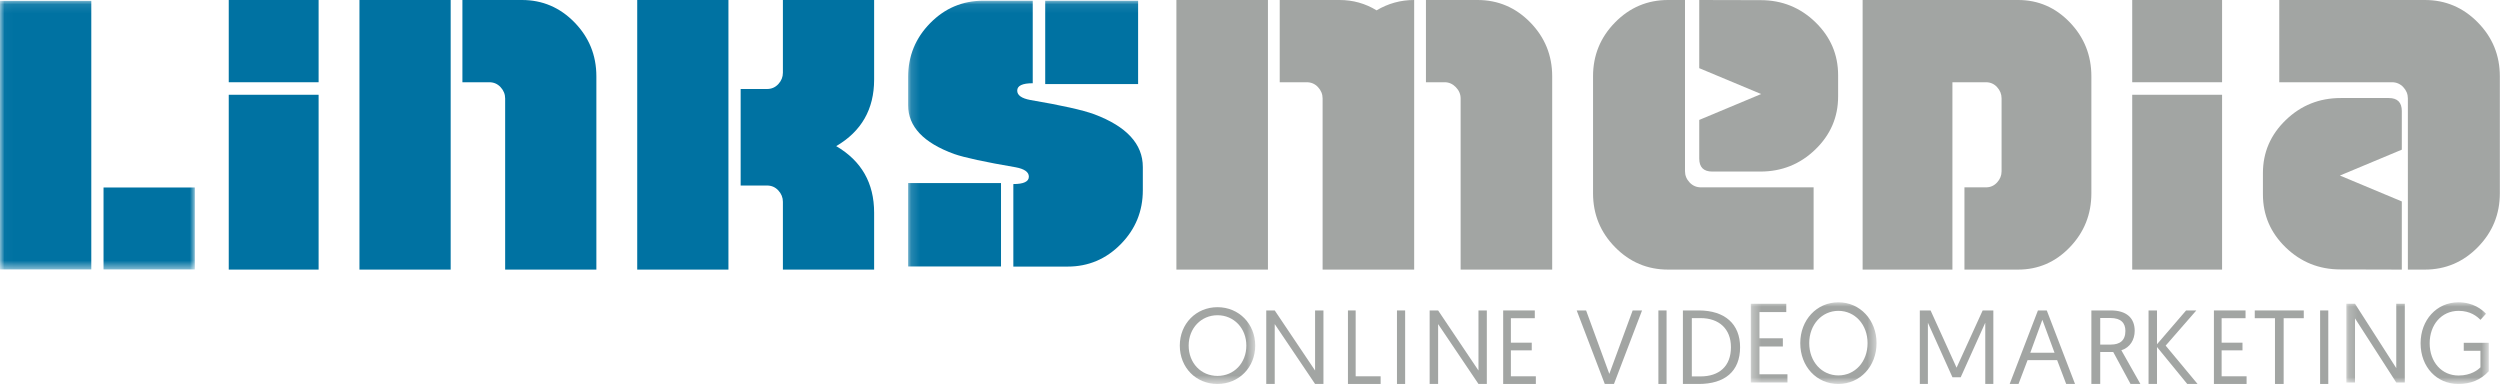
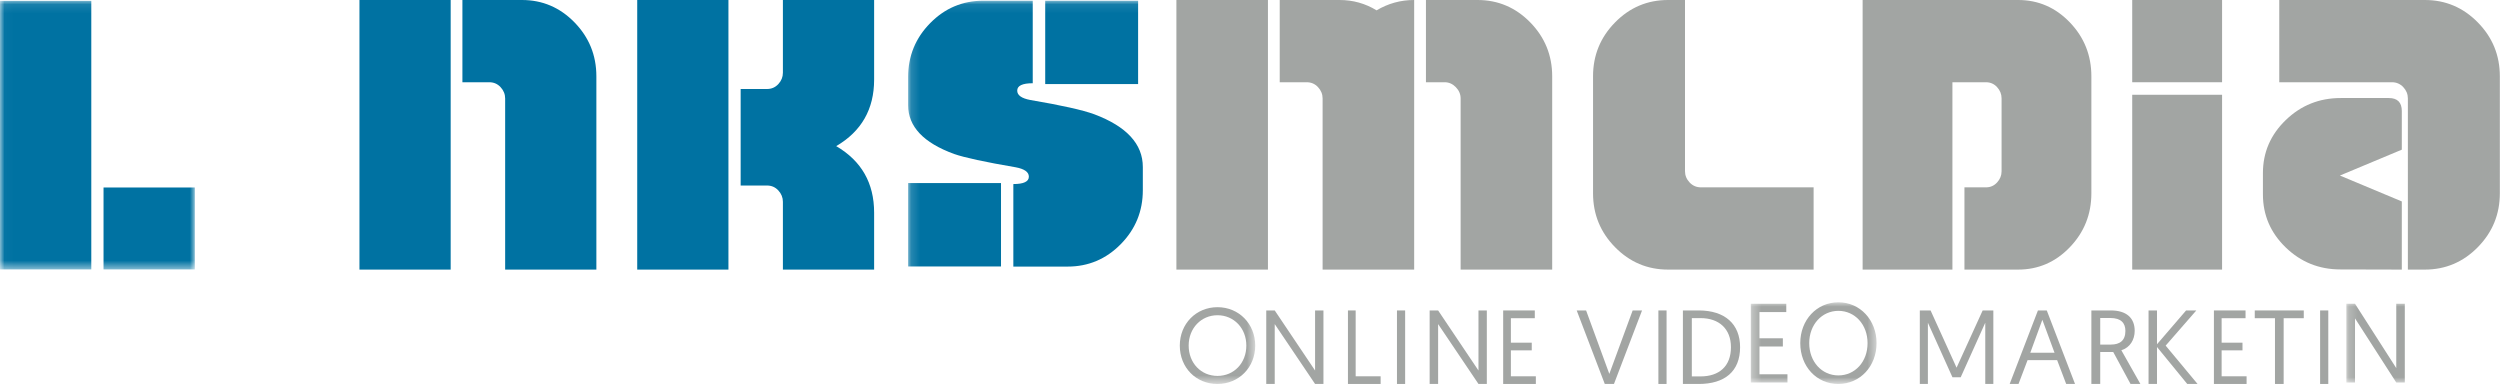
<svg xmlns="http://www.w3.org/2000/svg" xmlns:xlink="http://www.w3.org/1999/xlink" width="283px" height="44px" viewBox="0 0 283 44" version="1.1">
  <defs>
    <polygon id="path-1" points="0.027 0.097 22.055 0.097 22.055 30.498 0.027 30.498" />
    <polygon id="path-3" points="0.149 0.081 39.441 0.081 39.441 43.437 0.149 43.437" />
    <polygon id="path-5" points="0.289 0.002 14.525 0.002 14.525 9.219 0.289 9.219" />
    <polygon id="path-7" points="0.196 0.002 16.318 0.002 16.318 9.219 0.196 9.219" />
  </defs>
  <g id="Welcome" stroke="none" stroke-width="1" fill="none" fill-rule="evenodd">
    <g id="Desktop-HD" transform="translate(-180, -43)">
      <g id="Group" transform="translate(180, 43)">
        <g id="Group-3">
          <mask id="mask-2" fill="white">
            <use xlink:href="#path-1" />
          </mask>
          <g id="Clip-2" />
          <path d="M11.72,30.498 L22.055,30.498 L22.055,21.224 L11.72,21.224 L11.72,30.498 Z M0,30.498 L10.335,30.498 L10.335,0.097 L0,0.097 L0,30.498 Z" id="Fill-1" fill="#0072A2" mask="url(#mask-2)" />
        </g>
-         <path d="M25.894,30.518 L36.066,30.518 L36.066,10.728 L25.894,10.728 L25.894,30.518 Z M25.894,9.31 L36.066,9.31 L36.066,0 L25.894,0 L25.894,9.31 Z" id="Fill-4" fill="#0072A2" />
        <path d="M67.509,30.518 L57.183,30.518 L57.183,11.144 C57.183,10.663 57.01,10.238 56.665,9.866 C56.321,9.495 55.896,9.31 55.388,9.31 L52.345,9.31 L52.345,0 L59.085,0 C61.403,0 63.387,0.846 65.036,2.537 C66.684,4.229 67.509,6.262 67.509,8.64 L67.509,30.518 Z M40.69,30.518 L51.017,30.518 L51.017,0 L40.69,0 L40.69,30.518 Z" id="Fill-5" fill="#0072A2" />
        <path d="M98.951,30.518 L88.624,30.518 L88.624,22.841 C88.624,22.359 88.452,21.931 88.108,21.559 C87.763,21.187 87.338,21.001 86.831,21.001 L83.842,21.001 L83.842,10.075 L86.831,10.075 C87.338,10.075 87.763,9.889 88.108,9.517 C88.452,9.146 88.624,8.718 88.624,8.235 L88.624,0 L98.951,0 L98.951,9.015 C98.951,12.36 97.519,14.869 94.657,16.541 C97.519,18.214 98.951,20.722 98.951,24.067 L98.951,30.518 Z M72.133,30.518 L82.459,30.518 L82.459,0 L72.133,0 L72.133,30.518 Z" id="Fill-6" fill="#0072A2" />
        <g id="Group-10" transform="translate(102.65, 0)">
          <mask id="mask-4" fill="white">
            <use xlink:href="#path-3" />
          </mask>
          <g id="Clip-8" />
          <path d="M15.668,9.516 L26.184,9.516 L26.184,0.081 L15.668,0.081 L15.668,9.516 Z M0.149,30.162 L10.664,30.162 L10.664,20.726 L0.149,20.726 L0.149,30.162 Z M26.718,21.53 C26.718,23.911 25.885,25.946 24.22,27.639 C22.554,29.331 20.55,30.177 18.208,30.177 L12.06,30.177 L12.06,20.835 C13.231,20.835 13.817,20.556 13.817,19.999 C13.817,19.478 13.323,19.124 12.335,18.938 C8.858,18.344 6.534,17.841 5.363,17.432 C1.886,16.167 0.149,14.326 0.149,11.908 L0.149,8.728 C0.149,6.348 0.98,4.311 2.646,2.619 C4.31,0.927 6.314,0.081 8.657,0.081 L14.256,0.081 L14.256,9.423 C13.085,9.423 12.499,9.701 12.499,10.259 C12.499,10.781 12.994,11.134 13.982,11.32 C17.495,11.915 19.911,12.454 21.227,12.937 C24.887,14.315 26.718,16.304 26.718,18.908 L26.718,21.53 Z" id="Fill-7" fill="#0072A2" mask="url(#mask-4)" />
          <path d="M35.172,42.555 C37.026,42.555 38.436,41.106 38.436,39.119 C38.436,37.156 37.026,35.684 35.172,35.684 C33.318,35.684 31.907,37.156 31.907,39.119 C31.907,41.106 33.318,42.555 35.172,42.555 Z M35.172,34.773 C37.612,34.773 39.441,36.677 39.441,39.119 C39.441,41.585 37.599,43.465 35.16,43.465 C32.732,43.465 30.903,41.609 30.903,39.119 C30.903,36.653 32.744,34.773 35.172,34.773 Z" id="Fill-9" fill="#A2A5A3" mask="url(#mask-4)" />
        </g>
        <polyline id="Fill-11" fill="#A2A5A3" points="143.34 35.142 144.299 35.142 148.867 41.943 148.867 35.142 149.814 35.142 149.814 43.465 148.867 43.465 144.299 36.687 144.299 43.465 143.34 43.465 143.34 35.142" />
        <polyline id="Fill-12" fill="#A2A5A3" points="152.588 35.142 153.461 35.142 153.461 42.597 156.287 42.597 156.287 43.465 152.588 43.465 152.588 35.142" />
        <polygon id="Fill-13" fill="#A2A5A3" points="158.137 43.465 159.062 43.465 159.062 35.142 158.137 35.142" />
        <polyline id="Fill-14" fill="#A2A5A3" points="161.836 35.142 162.795 35.142 167.363 41.943 167.363 35.142 168.309 35.142 168.309 43.465 167.363 43.465 162.795 36.687 162.795 43.465 161.836 43.465 161.836 35.142" />
        <polyline id="Fill-15" fill="#A2A5A3" points="170.159 35.142 173.739 35.142 173.739 36.021 171.032 36.021 171.032 38.791 173.394 38.791 173.394 39.66 171.032 39.66 171.032 42.597 173.858 42.597 173.858 43.465 170.159 43.465 170.159 35.142" />
        <polyline id="Fill-16" fill="#A2A5A3" points="181.661 43.465 178.482 35.142 179.546 35.142 182.175 42.324 184.817 35.142 185.88 35.142 182.701 43.465 181.661 43.465" />
        <polygon id="Fill-17" fill="#A2A5A3" points="187.73 43.465 188.655 43.465 188.655 35.142 187.73 35.142" />
        <path d="M192.5,42.609 C194.595,42.609 195.943,41.479 195.943,39.303 C195.943,37.222 194.595,36.01 192.5,36.01 L191.515,36.01 L191.515,42.609 L192.5,42.609 Z M190.504,35.142 L192.3,35.142 C195.281,35.142 196.978,36.699 196.978,39.303 C196.978,42.062 195.22,43.465 192.3,43.465 L190.504,43.465 L190.504,35.142 Z" id="Fill-18" fill="#A2A5A3" />
        <g id="Group-22" transform="translate(197.902, 34.217)">
          <mask id="mask-6" fill="white">
            <use xlink:href="#path-5" />
          </mask>
          <g id="Clip-20" />
          <polyline id="Fill-19" fill="#A2A5A3" mask="url(#mask-6)" points="0.289 0.168 4.305 0.168 4.305 1.11 1.269 1.11 1.269 4.077 3.917 4.077 3.917 5.007 1.269 5.007 1.269 8.152 4.438 8.152 4.438 9.082 0.289 9.082 0.289 0.168" />
          <path d="M10.206,8.28 C12.081,8.28 13.508,6.739 13.508,4.625 C13.508,2.536 12.081,0.971 10.206,0.971 C8.331,0.971 6.903,2.536 6.903,4.625 C6.903,6.739 8.331,8.28 10.206,8.28 Z M10.206,0.002 C12.674,0.002 14.525,2.027 14.525,4.625 C14.525,7.248 12.662,9.248 10.194,9.248 C7.738,9.248 5.888,7.274 5.888,4.625 C5.888,2.001 7.75,0.002 10.206,0.002 Z" id="Fill-21" fill="#A2A5A3" mask="url(#mask-6)" />
        </g>
        <polyline id="Fill-23" fill="#A2A5A3" points="221.484 41.622 224.438 35.142 225.646 35.142 225.646 43.465 224.732 43.465 224.732 36.532 221.953 42.704 221.016 42.704 218.237 36.532 218.237 43.465 217.323 43.465 217.323 35.142 218.542 35.142 221.484 41.622" />
        <path d="M231.194,36.2 L229.828,39.933 L232.574,39.933 L231.194,36.2 Z M229.522,40.765 L228.496,43.465 L227.495,43.465 L230.694,35.142 L231.695,35.142 L234.893,43.465 L233.892,43.465 L232.867,40.765 L229.522,40.765 Z" id="Fill-24" fill="#A2A5A3" />
        <path d="M238.948,39.006 C239.963,39.006 240.595,38.554 240.595,37.461 C240.595,36.58 240.112,35.997 238.886,35.997 L237.745,35.997 L237.745,39.006 L238.948,39.006 Z M236.743,35.142 L238.948,35.142 C240.718,35.142 241.647,35.997 241.647,37.448 C241.647,38.435 241.14,39.338 240.136,39.648 L242.292,43.465 L241.176,43.465 L239.22,39.85 L237.745,39.85 L237.745,43.465 L236.743,43.465 L236.743,35.142 Z" id="Fill-25" fill="#A2A5A3" />
        <polyline id="Fill-26" fill="#A2A5A3" points="243.216 35.142 244.172 35.142 244.172 38.97 247.466 35.142 248.624 35.142 245.152 39.125 248.765 43.465 247.596 43.465 244.172 39.28 244.172 43.465 243.216 43.465 243.216 35.142" />
        <polyline id="Fill-27" fill="#A2A5A3" points="250.615 35.142 254.195 35.142 254.195 36.021 251.488 36.021 251.488 38.791 253.85 38.791 253.85 39.66 251.488 39.66 251.488 42.597 254.314 42.597 254.314 43.465 250.615 43.465 250.615 35.142" />
        <polyline id="Fill-28" fill="#A2A5A3" points="257.528 36.021 255.239 36.021 255.239 35.142 260.787 35.142 260.787 36.021 258.509 36.021 258.509 43.465 257.528 43.465 257.528 36.021" />
        <polygon id="Fill-29" fill="#A2A5A3" points="262.637 43.465 263.562 43.465 263.562 35.142 262.637 35.142" />
        <g id="Group-33" transform="translate(265.411, 34.217)">
          <mask id="mask-8" fill="white">
            <use xlink:href="#path-7" />
          </mask>
          <g id="Clip-31" />
          <polyline id="Fill-30" fill="#A2A5A3" mask="url(#mask-8)" points="0.196 0.168 1.176 0.168 5.846 7.452 5.846 0.168 6.813 0.168 6.813 9.082 5.846 9.082 1.176 1.823 1.176 9.082 0.196 9.082 0.196 0.168" />
-           <path d="M16.004,1.302 L15.374,1.989 C14.987,1.595 14.237,0.971 12.907,0.971 C10.959,0.971 9.628,2.549 9.628,4.638 C9.628,6.789 11.007,8.292 12.894,8.292 C14.309,8.292 15.109,7.643 15.374,7.362 L15.374,5.491 L13.486,5.491 L13.486,4.587 L16.318,4.587 L16.318,7.808 C15.398,8.789 14.298,9.248 12.858,9.248 C10.45,9.248 8.6,7.35 8.6,4.638 C8.6,2.027 10.402,0.002 12.883,0.002 C14.563,0.002 15.568,0.83 16.004,1.302" id="Fill-32" fill="#A2A5A3" mask="url(#mask-8)" />
        </g>
        <path d="M161.417,0 L167.253,0 C169.58,0 171.571,0.846 173.226,2.537 C174.88,4.229 175.708,6.262 175.708,8.64 L175.708,30.518 L165.343,30.518 L165.343,11.144 C165.343,10.663 165.162,10.238 164.798,9.866 C164.434,9.495 164.015,9.31 163.544,9.31 L161.417,9.31 L161.417,0 Z M160.084,30.518 L149.719,30.518 L149.719,11.144 C149.719,10.663 149.546,10.238 149.201,9.866 C148.855,9.495 148.429,9.31 147.92,9.31 L144.864,9.31 L144.864,0 L151.628,0 C153.156,0 154.555,0.39 155.828,1.171 C157.138,0.39 158.556,0 160.084,0 L160.084,30.518 Z M133.168,30.518 L143.532,30.518 L143.532,0 L133.168,0 L133.168,30.518 Z" id="Fill-34" fill="#A2A5A3" />
        <path d="M236.743,21.877 C236.743,24.256 235.931,26.291 234.309,27.981 C232.685,29.673 230.732,30.518 228.45,30.518 L222.375,30.518 L222.375,21.208 L224.812,21.208 C225.312,21.208 225.73,21.024 226.069,20.656 C226.408,20.289 226.578,19.866 226.578,19.387 L226.578,11.131 C226.578,10.653 226.408,10.23 226.069,9.862 C225.73,9.494 225.312,9.31 224.812,9.31 L221.014,9.31 L221.014,30.518 L210.849,30.518 L210.849,0 L228.45,0 C230.732,0 232.685,0.846 234.309,2.537 C235.931,4.229 236.743,6.262 236.743,8.64 L236.743,21.877" id="Fill-35" fill="#A2A5A3" />
        <path d="M241.367,30.518 L251.539,30.518 L251.539,10.728 L241.367,10.728 L241.367,30.518 Z M241.367,9.31 L251.539,9.31 L251.539,0 L241.367,0 L241.367,9.31 Z" id="Fill-36" fill="#A2A5A3" />
        <path d="M191.263,20.653 C190.915,20.284 190.742,19.858 190.742,19.378 L190.742,0.001 L190.458,0 L188.825,0 C186.486,0 184.486,0.846 182.825,2.537 C181.162,4.229 180.332,6.262 180.332,8.64 L180.332,21.877 C180.332,24.256 181.162,26.291 182.825,27.981 C184.486,29.673 186.486,30.518 188.825,30.518 L205.301,30.518 L205.301,21.208 L192.55,21.208 C192.039,21.208 191.61,21.023 191.263,20.653" id="Fill-37" fill="#A2A5A3" />
-         <path d="M205.502,2.511 C203.785,0.849 201.721,0.017 199.309,0.017 L192.354,0 L192.354,7.716 L199.361,10.645 L192.354,13.575 L192.354,17.941 C192.354,18.927 192.843,19.42 193.824,19.42 L199.274,19.42 C201.696,19.42 203.769,18.589 205.49,16.926 C207.213,15.264 208.075,13.263 208.075,10.924 L208.075,8.512 C208.075,6.175 207.217,4.175 205.502,2.511" id="Fill-38" fill="#A2A5A3" />
        <path d="M272.051,9.864 C272.398,10.233 272.571,10.659 272.571,11.14 L272.571,30.517 L272.856,30.518 L274.489,30.518 C276.827,30.518 278.827,29.671 280.488,27.981 C282.151,26.289 282.982,24.255 282.982,21.877 L282.982,8.64 C282.982,6.262 282.151,4.227 280.488,2.537 C278.827,0.845 276.827,0 274.489,0 L258.013,0 L258.013,9.309 L270.763,9.309 C271.275,9.309 271.704,9.494 272.051,9.864" id="Fill-39" fill="#A2A5A3" />
        <path d="M256.163,22.005 C256.163,24.343 257.022,26.343 258.737,28.006 C260.453,29.668 262.517,30.5 264.929,30.5 L271.885,30.518 L271.885,22.802 L264.877,19.872 L271.885,16.942 L271.885,12.577 C271.885,11.591 271.395,11.097 270.414,11.097 L264.964,11.097 C262.542,11.097 260.469,11.928 258.748,13.591 C257.025,15.254 256.163,17.254 256.163,19.593" id="Fill-40" fill="#A2A5A3" />
      </g>
    </g>
  </g>
</svg>